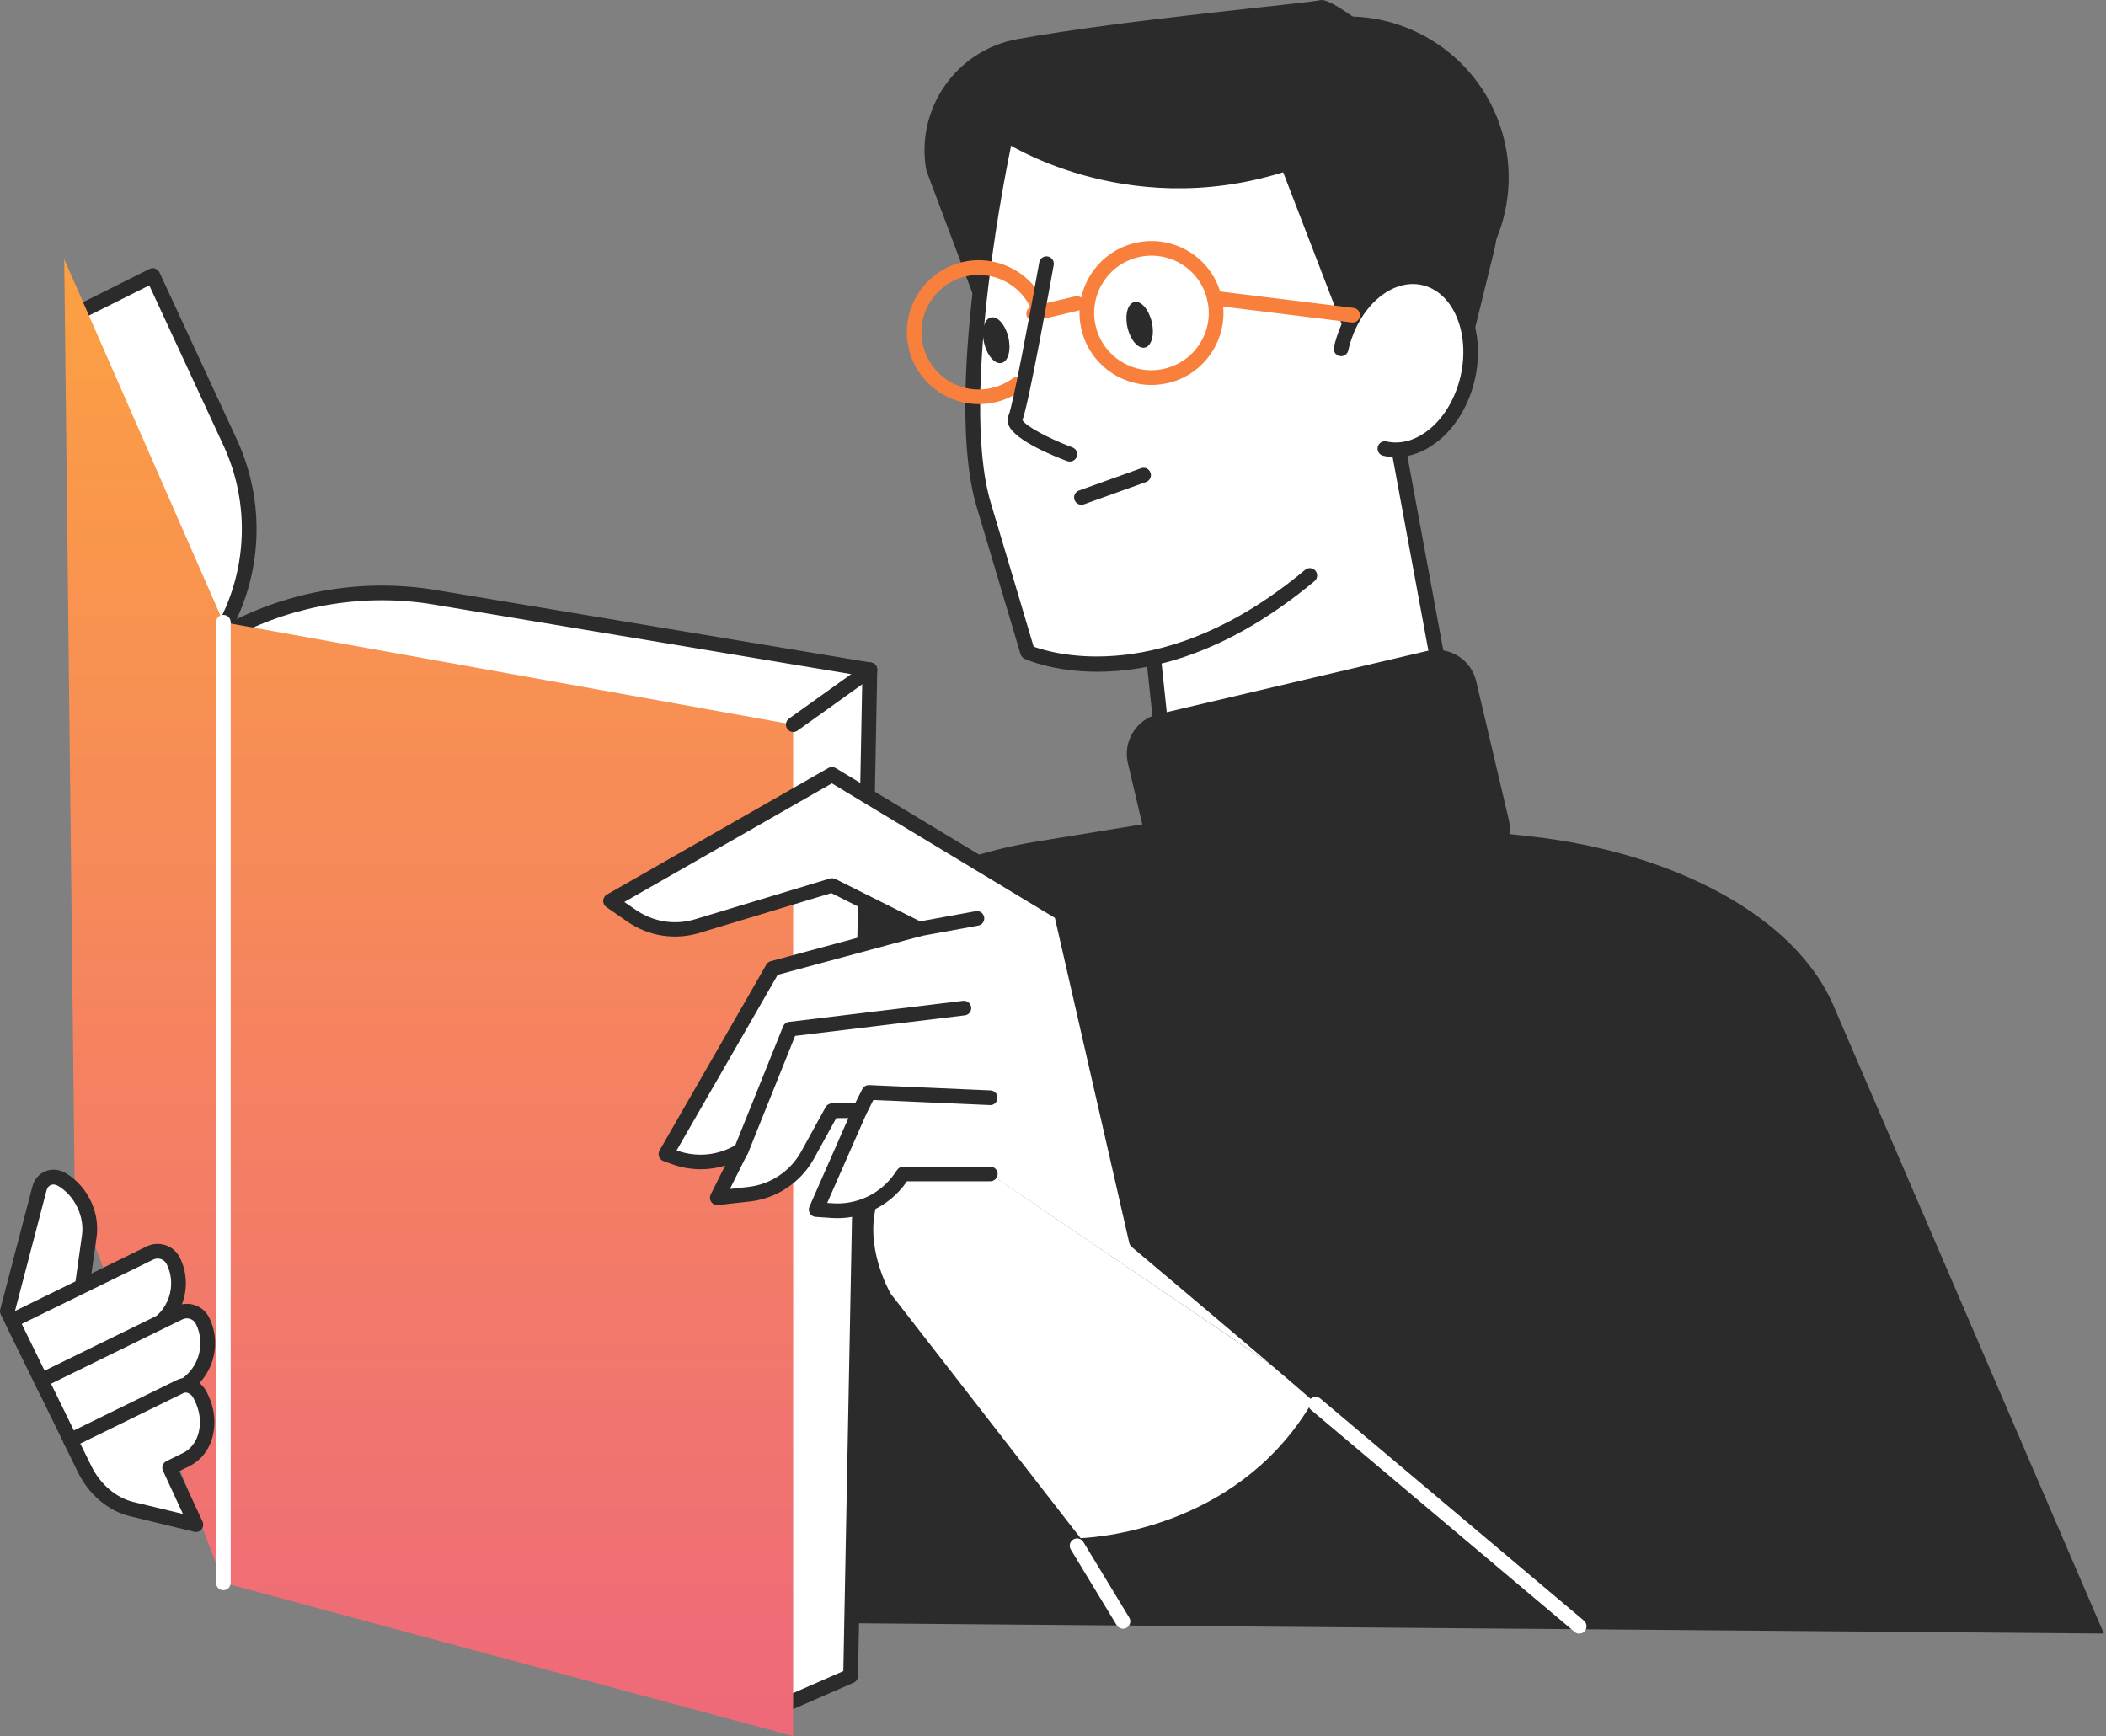
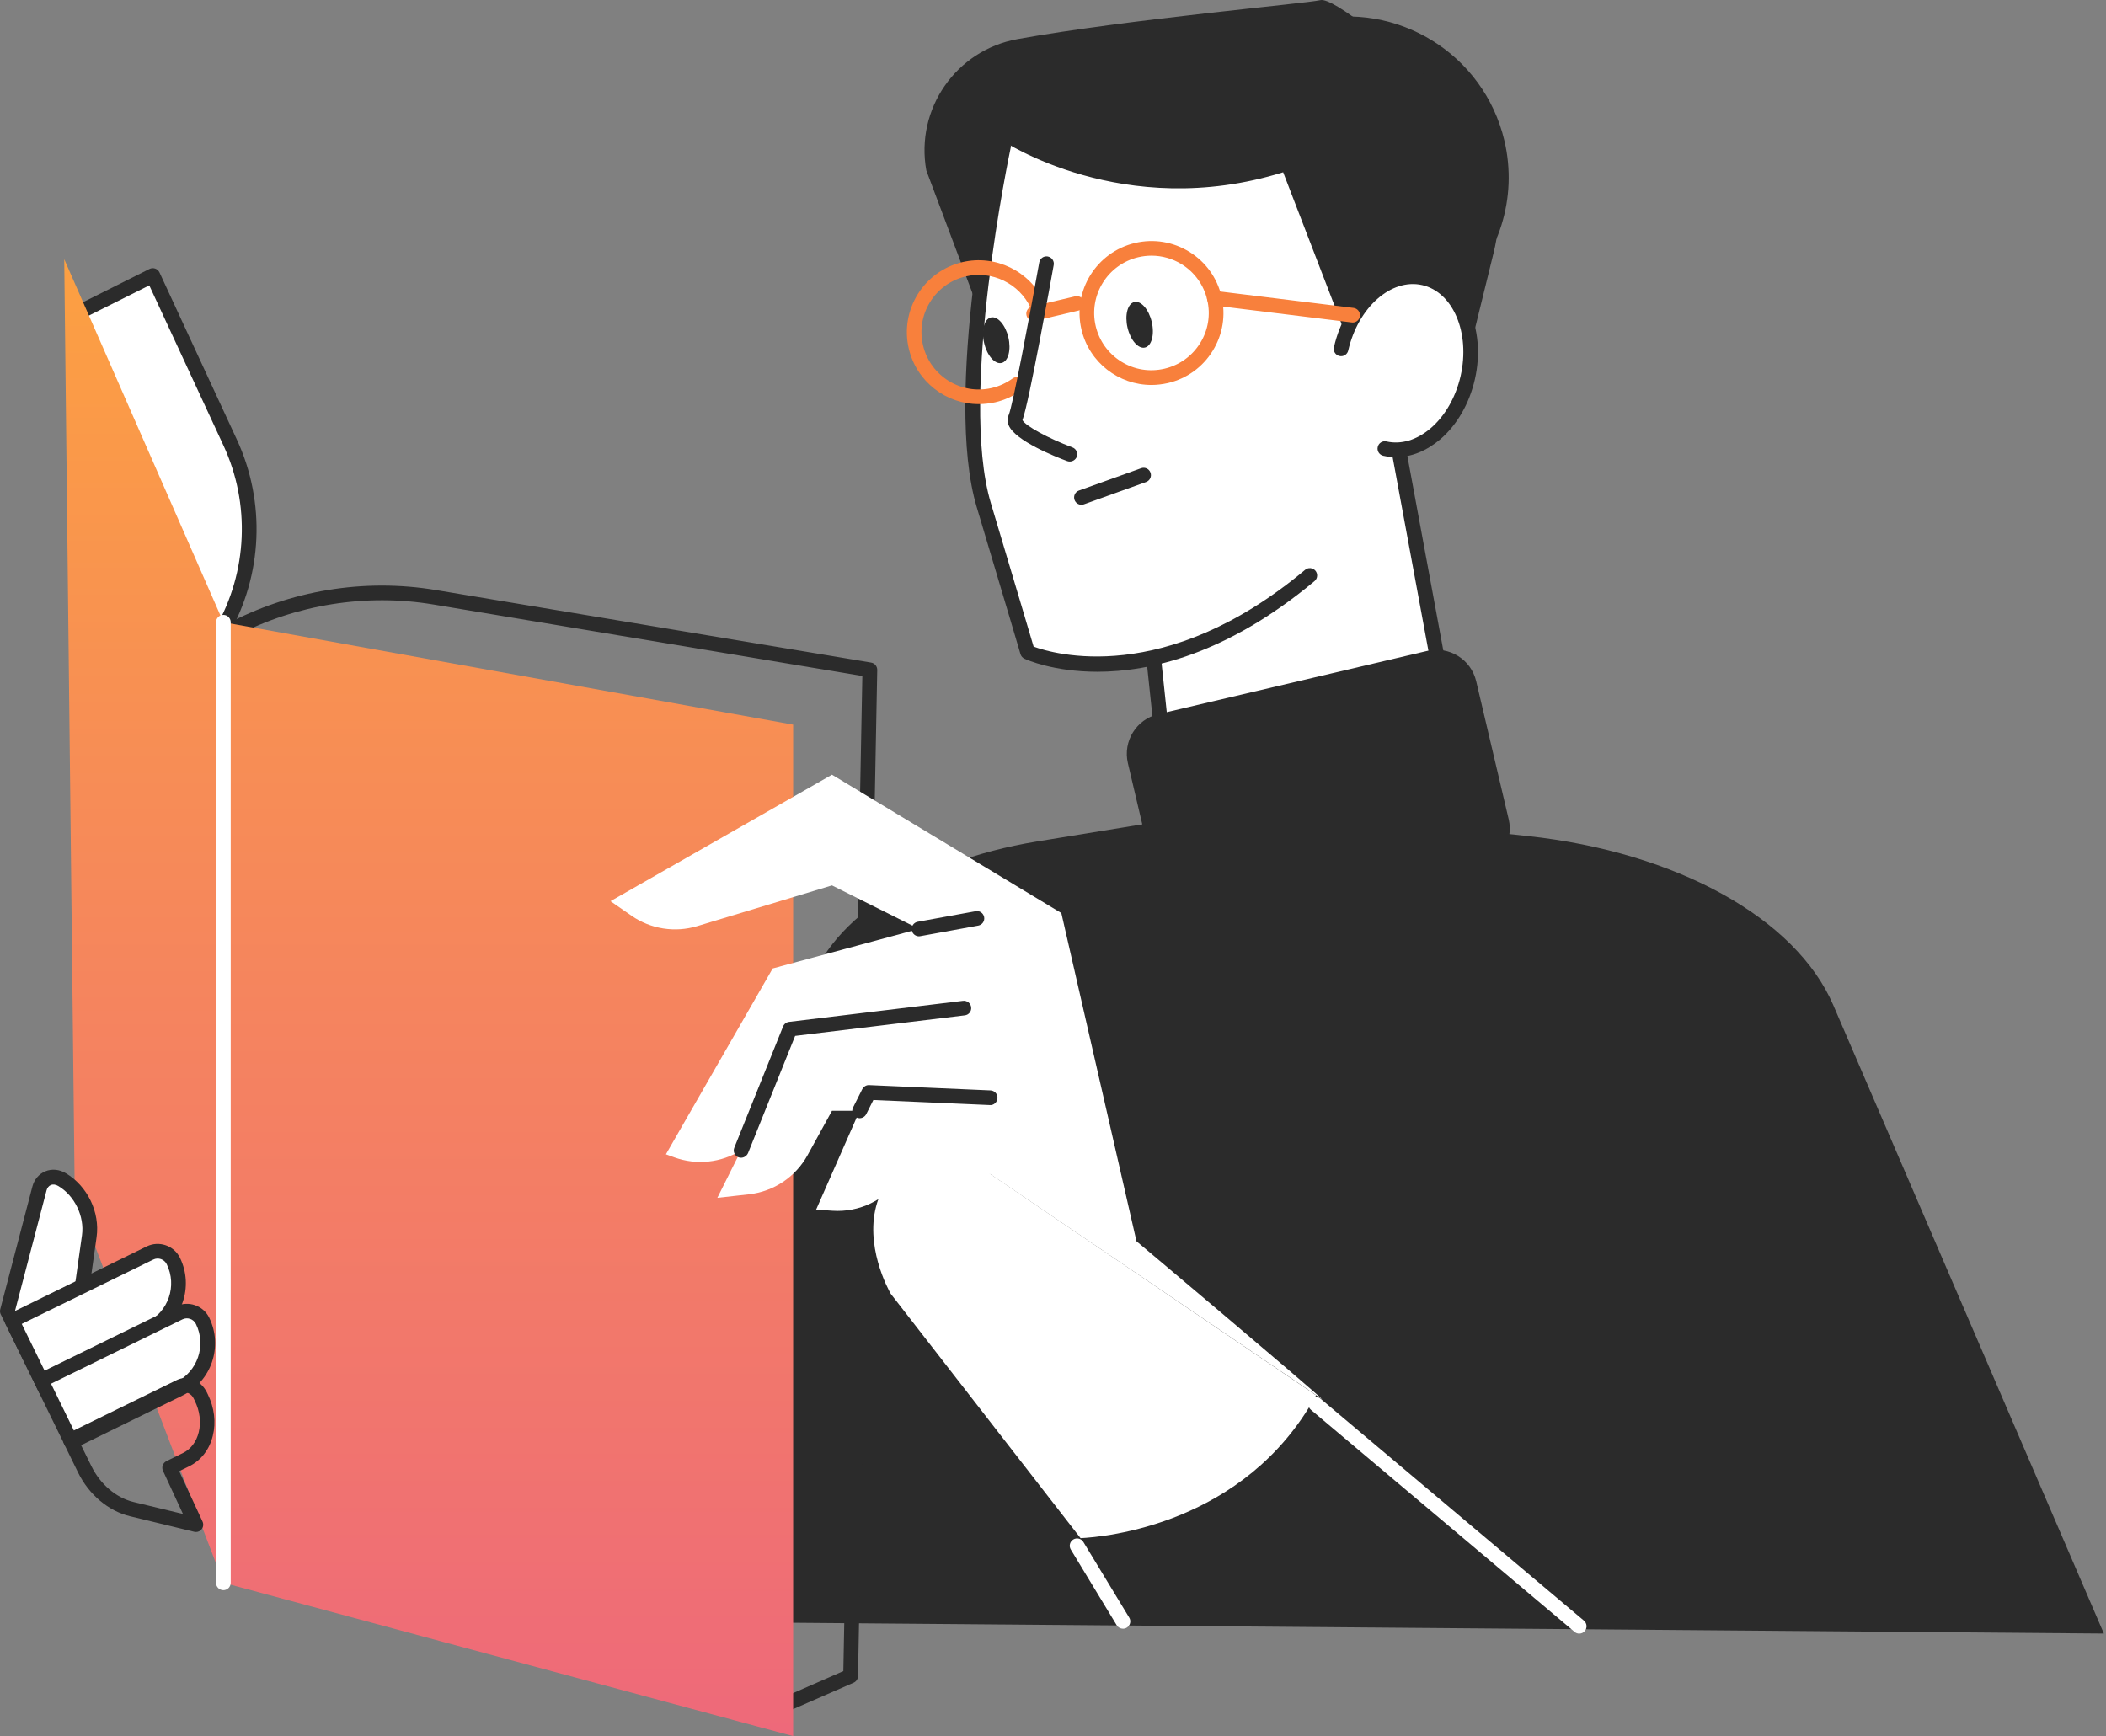
<svg xmlns="http://www.w3.org/2000/svg" width="638" height="526" viewBox="0 0 638 526" fill="none">
  <rect x="0" y="0" width="638" height="526" fill="#808080" stroke="none" />
  <path d="M59.581 204.704L22.637 95.293L46.288 83.467L69.74 134.105C78.209 152.422 77.298 173.695 67.295 191.211L59.581 204.704Z" fill="white" />
  <path d="M59.581 206.927C59.515 206.927 59.448 206.927 59.359 206.927C58.492 206.838 57.759 206.26 57.47 205.437L20.525 96.004C20.169 94.959 20.636 93.803 21.637 93.314L45.288 81.489C45.822 81.222 46.444 81.177 47.022 81.377C47.6 81.577 48.045 82 48.311 82.533L71.763 133.193C80.521 152.132 79.588 174.228 69.229 192.344L61.538 205.815C61.115 206.504 60.382 206.927 59.581 206.927ZM25.349 96.404L60.115 199.28L65.361 190.099C74.986 173.25 75.875 152.643 67.717 135.016L45.222 86.468L25.349 96.404Z" fill="#2B2B2B" />
  <path d="M198.268 491.325L244.126 302.089C249.594 279.505 277.114 260.988 314.169 254.942L379.278 244.339L462.748 253.297C507.828 258.143 544.017 278.149 555.376 304.512L637.356 494.926L198.268 491.325Z" fill="#2B2B2B" />
-   <path d="M234.034 518.11L257.685 507.752L263.509 202.926L131.647 180.941C110.352 177.385 88.478 180.986 69.45 191.189L69.228 191.3L76.608 475.32L234.034 518.11Z" fill="white" />
  <path d="M234.033 520.332C233.833 520.332 233.633 520.31 233.455 520.243L76.052 477.475C75.096 477.208 74.429 476.363 74.407 475.385L67.027 191.366C67.005 190.521 67.472 189.743 68.205 189.343L68.428 189.232C87.767 178.873 110.351 175.139 132.025 178.762L263.887 200.746C264.976 200.924 265.776 201.88 265.754 202.991L259.93 507.817C259.908 508.684 259.397 509.462 258.596 509.818L234.923 520.154C234.656 520.266 234.345 520.332 234.033 520.332ZM78.808 473.629L233.856 515.775L255.484 506.306L261.242 204.814L131.269 183.141C110.952 179.762 89.767 183.119 71.495 192.633L78.808 473.629Z" fill="#2B2B2B" />
  <path d="M19.458 78.531L22.637 361.394L67.673 479.541L240.281 526V219.551L67.673 188.52L19.458 78.531Z" fill="url(#paint0_linear_72_32)" />
  <path d="M67.673 481.788C66.45 481.788 65.45 480.787 65.45 479.565V188.521C65.45 187.298 66.45 186.298 67.673 186.298C68.895 186.298 69.895 187.298 69.895 188.521V479.565C69.895 480.787 68.895 481.788 67.673 481.788Z" fill="white" />
-   <path d="M240.302 221.774C239.613 221.774 238.924 221.44 238.502 220.84C237.791 219.84 238.013 218.462 239.013 217.728L262.242 201.101C263.243 200.39 264.621 200.612 265.355 201.612C266.066 202.613 265.844 203.991 264.843 204.724L241.614 221.352C241.192 221.641 240.747 221.774 240.302 221.774Z" fill="#2B2B2B" />
  <path d="M400.575 424.014C376.167 468.338 326.308 468.338 326.308 468.338L268.001 393.271C268.001 393.271 248.017 359.928 283.006 344.145L400.575 424.014Z" fill="white" />
  <path d="M326.307 470.539C325.618 470.539 324.974 470.227 324.551 469.672L266.245 394.604C266.2 394.538 266.133 394.471 266.089 394.382C265.711 393.737 256.686 378.399 261.51 363.017C264.333 354.037 271.246 346.99 282.094 342.1C283.228 341.588 284.539 342.1 285.028 343.211C285.539 344.322 285.028 345.656 283.917 346.145C274.291 350.48 268.179 356.593 265.756 364.306C261.71 377.155 269.09 390.67 269.846 391.981L327.352 466.026C334.599 465.67 377.078 461.98 398.618 422.88C399.218 421.813 400.552 421.413 401.641 422.013C402.708 422.613 403.108 423.969 402.508 425.036C377.767 470.027 326.819 470.539 326.307 470.539Z" fill="#2B2B2B" />
  <path d="M299.965 355.728H273.602L272.713 356.995C268.067 363.641 260.287 367.376 252.173 366.82L247.238 366.487L260.42 336.544H252.04L244.66 349.971C241.036 356.573 234.412 360.996 226.921 361.841L217.318 362.908L224.498 348.526C218.452 352.305 211.005 353.083 204.292 350.66L201.736 349.726L234.079 293.42L278.403 281.439L252.04 268.257L211.227 280.594C204.47 282.639 197.134 281.483 191.332 277.46L184.953 273.036L252.04 234.713L321.527 276.637L344.29 376.067C344.29 376.067 396.995 420.392 400.596 423.993L299.965 355.728Z" fill="white" />
-   <path d="M400.574 426.238C399.996 426.238 399.44 426.015 398.996 425.593C396.217 422.814 361.051 393.116 342.845 377.801C342.467 377.49 342.223 377.067 342.112 376.6L319.572 278.104L252.018 237.336L189.132 273.28L192.622 275.681C197.912 279.326 204.47 280.371 210.605 278.504L251.418 266.167C251.951 266.011 252.551 266.056 253.062 266.3L279.426 279.482C280.248 279.904 280.738 280.771 280.649 281.683C280.56 282.594 279.915 283.372 279.026 283.617L235.59 295.353L204.981 348.547L205.048 348.57C211.161 350.792 217.807 350.081 223.32 346.636C224.165 346.102 225.254 346.213 225.988 346.88C226.721 347.547 226.921 348.636 226.477 349.525L221.119 360.24L226.677 359.617C233.434 358.862 239.436 354.86 242.726 348.881L250.106 335.455C250.506 334.743 251.24 334.299 252.062 334.299H260.442C261.198 334.299 261.887 334.676 262.31 335.299C262.71 335.921 262.777 336.722 262.488 337.411L250.595 364.463L252.373 364.574C259.642 365.041 266.755 361.662 270.935 355.683L271.824 354.416C272.246 353.816 272.913 353.46 273.646 353.46H300.01C301.233 353.46 302.233 354.46 302.233 355.683C302.233 356.905 301.233 357.906 300.01 357.906H274.758L274.536 358.239C269.467 365.464 260.82 369.62 252.04 369.02L247.105 368.687C246.372 368.642 245.727 368.242 245.349 367.62C244.971 366.997 244.927 366.242 245.216 365.575L257.019 338.744H253.351L246.594 351.015C242.615 358.239 235.346 363.107 227.143 364.019L217.541 365.086C216.696 365.175 215.94 364.819 215.473 364.152C215.006 363.485 214.94 362.618 215.318 361.885L219.697 353.127C214.473 354.749 208.827 354.638 203.536 352.704L200.98 351.771C200.358 351.548 199.869 351.059 199.646 350.437C199.424 349.814 199.468 349.125 199.802 348.57L232.145 292.264C232.434 291.752 232.923 291.374 233.501 291.219L272.179 280.771L251.84 270.59L211.872 282.661C204.425 284.906 196.467 283.661 190.066 279.237L183.686 274.814C183.063 274.369 182.708 273.658 182.73 272.88C182.752 272.124 183.175 271.413 183.841 271.035L250.928 232.69C251.618 232.29 252.485 232.29 253.174 232.712L322.661 274.636C323.173 274.947 323.551 275.459 323.684 276.036L346.269 374.733C352.293 379.801 398.684 418.835 402.13 422.303C402.997 423.17 402.997 424.57 402.13 425.437C401.73 426.015 401.152 426.238 400.574 426.238Z" fill="#2B2B2B" />
  <path d="M278.402 283.682C277.357 283.682 276.401 282.926 276.224 281.859C276.001 280.659 276.802 279.503 278.002 279.281L295.563 276.08C296.763 275.835 297.919 276.658 298.141 277.858C298.364 279.058 297.563 280.214 296.363 280.437L278.802 283.637C278.669 283.66 278.535 283.682 278.402 283.682Z" fill="#2B2B2B" />
  <path d="M224.498 350.77C224.231 350.77 223.943 350.725 223.676 350.614C222.542 350.147 221.986 348.858 222.453 347.724L237.235 310.98C237.547 310.224 238.236 309.691 239.036 309.602L291.741 303.222C292.963 303.089 294.075 303.955 294.208 305.156C294.364 306.378 293.497 307.49 292.274 307.623L240.881 313.847L226.61 349.369C226.21 350.236 225.365 350.77 224.498 350.77Z" fill="#2B2B2B" />
  <path d="M260.419 338.788C260.086 338.788 259.752 338.721 259.419 338.543C258.329 337.987 257.885 336.654 258.418 335.564L261.219 329.985C261.619 329.207 262.486 328.696 263.309 328.762L300.053 330.363C301.276 330.407 302.232 331.452 302.187 332.675C302.143 333.897 301.076 334.92 299.875 334.809L264.576 333.275L262.42 337.565C262.02 338.321 261.241 338.788 260.419 338.788Z" fill="#2B2B2B" />
  <path d="M340.2 493.457C339.445 493.457 338.711 493.079 338.289 492.39L324.396 469.472C323.751 468.427 324.107 467.049 325.151 466.427C326.196 465.804 327.574 466.138 328.197 467.182L342.09 490.101C342.735 491.145 342.379 492.524 341.334 493.146C340.978 493.368 340.601 493.457 340.2 493.457Z" fill="white" />
  <path d="M478.419 494.948C477.907 494.948 477.396 494.77 476.996 494.414L397.15 427.149C396.216 426.349 396.083 424.949 396.883 424.015C397.661 423.081 399.084 422.948 400.017 423.748L479.841 491.013C480.775 491.813 480.908 493.214 480.108 494.148C479.686 494.681 479.063 494.948 478.419 494.948Z" fill="white" />
  <path d="M431.651 82.867C418.98 79.733 412.311 85.112 408.955 90.18C408.488 90.892 408.066 91.625 407.665 92.381C406.643 66.751 398.796 48.924 384.214 39.321C371.566 30.962 353.538 28.984 332.109 33.563C316.038 37.009 303.501 42.988 303.389 43.055C303.011 43.233 302.745 43.589 302.656 43.989C301.989 47.056 286.606 119.656 296.721 153.422C306.835 187.232 309.969 197.924 309.969 197.947C310.08 198.324 310.347 198.636 310.703 198.791C310.925 198.902 325.641 205.393 348.27 200.77L351.471 230.934C351.515 231.335 351.737 231.712 352.093 231.935C352.538 232.224 359.273 236.247 377.901 231.846C391.038 228.756 410.111 221.487 437.074 205.793C437.563 205.504 437.83 204.926 437.719 204.371L425.337 137.395C434.585 135.994 443.165 126.992 445.966 114.699C449.367 99.695 443.076 85.69 431.651 82.867Z" fill="white" />
  <path d="M397.062 6.287C385.592 8.977 376.034 15.512 369.432 24.226C402.642 25.582 432.517 49.634 440.764 84.622C441.12 86.156 441.431 87.712 441.698 89.246C453.924 77.687 459.881 60.17 455.747 42.61C449.545 16.379 423.292 0.13 397.062 6.287Z" fill="#2B2B2B" />
  <path d="M415.043 120.544L443.718 112.253L452.543 76.331C456.9 58.57 451.076 39.853 437.383 27.738C422.134 14.245 403.929 -0.892 399.994 0.041C395.526 1.086 341.376 5.865 308.255 11.845C289.627 15.201 277.268 33.007 280.624 51.635L294.718 89.157L303.543 42.521C303.543 42.521 340.309 67.284 388.724 52.19L415.043 120.544Z" fill="#2B2B2B" />
  <path d="M348.825 116.632C338.933 116.632 329.975 109.852 327.618 99.827C324.862 88.135 332.153 76.376 343.845 73.619C349.514 72.285 355.36 73.241 360.317 76.309C365.274 79.376 368.72 84.178 370.053 89.846C371.387 95.515 370.431 101.361 367.364 106.318C364.296 111.275 359.495 114.721 353.826 116.054C352.137 116.432 350.47 116.632 348.825 116.632ZM348.847 77.465C347.513 77.465 346.179 77.62 344.846 77.932C335.532 80.132 329.752 89.468 331.931 98.782C332.998 103.295 335.754 107.118 339.689 109.563C343.623 112.009 348.269 112.764 352.804 111.697C357.316 110.63 361.14 107.874 363.585 103.939C366.03 100.005 366.786 95.337 365.719 90.824C364.652 86.312 361.895 82.489 357.961 80.043C355.182 78.354 352.048 77.465 348.847 77.465Z" fill="#F8803C" />
  <path d="M327.617 152.932C326.706 152.932 325.861 152.377 325.527 151.465C325.105 150.309 325.705 149.042 326.861 148.62L345.689 141.862C346.845 141.44 348.112 142.04 348.534 143.196C348.957 144.352 348.357 145.619 347.201 146.041L328.373 152.799C328.128 152.888 327.861 152.932 327.617 152.932Z" fill="#2B2B2B" />
  <path d="M419.56 135.906C430.163 138.307 441.388 128.704 444.634 114.411C447.879 100.14 441.922 86.603 431.341 84.202C420.738 81.801 409.512 91.404 406.267 105.697L419.56 135.906Z" fill="white" />
  <path d="M422.871 138.506C421.581 138.506 420.314 138.373 419.047 138.084C417.847 137.817 417.091 136.617 417.38 135.417C417.647 134.216 418.847 133.46 420.048 133.749C424.471 134.75 429.206 133.327 433.407 129.748C437.786 125.991 440.987 120.39 442.477 113.943C445.455 100.873 440.232 88.513 430.851 86.379C421.448 84.245 411.423 93.137 408.444 106.185C408.177 107.386 406.977 108.142 405.777 107.853C404.576 107.586 403.821 106.385 404.109 105.185C407.622 89.736 420.07 79.355 431.829 82.022C443.61 84.712 450.324 99.45 446.811 114.899C445.144 122.257 441.41 128.726 436.319 133.105C432.14 136.639 427.494 138.506 422.871 138.506Z" fill="#2B2B2B" />
  <path d="M313.125 97.249C312.125 97.249 311.213 96.56 310.969 95.538C310.68 94.337 311.436 93.137 312.614 92.87L325.729 89.78C326.929 89.514 328.13 90.247 328.396 91.425C328.685 92.626 327.93 93.826 326.752 94.093L313.636 97.183C313.481 97.227 313.303 97.249 313.125 97.249Z" fill="#F8803C" />
  <path d="M341.578 99.271C342.467 103.072 344.846 105.784 346.869 105.295C348.892 104.806 349.803 101.338 348.914 97.537C348.025 93.736 345.646 91.024 343.623 91.513C341.601 92.002 340.689 95.469 341.578 99.271Z" fill="#2B2B2B" />
  <path d="M298.142 103.94C299.031 107.741 301.41 110.453 303.432 109.964C305.455 109.497 306.367 106.007 305.478 102.206C304.588 98.405 302.21 95.693 300.187 96.182C298.142 96.649 297.231 100.117 298.142 103.94Z" fill="#2B2B2B" />
  <path d="M409.777 97.716C409.688 97.716 409.599 97.716 409.51 97.694L367.608 92.537C366.386 92.381 365.519 91.27 365.674 90.069C365.83 88.847 366.919 87.957 368.142 88.135L410.043 93.293C411.266 93.448 412.133 94.559 411.977 95.76C411.844 96.894 410.866 97.716 409.777 97.716Z" fill="#F8803C" />
  <path d="M332.464 203.525C319.193 203.525 311.057 199.902 310.346 199.569C309.768 199.302 309.323 198.791 309.146 198.168C309.146 198.168 306.011 187.454 295.897 153.666C285.738 119.7 301.165 46.878 301.832 43.81C302.099 42.61 303.255 41.832 304.477 42.099C305.678 42.365 306.434 43.544 306.189 44.744C306.033 45.477 290.34 119.522 300.165 152.399C308.523 180.341 312.124 192.5 313.124 195.901C318.971 198.057 352.848 208.238 395.372 172.649C396.305 171.849 397.728 171.982 398.506 172.916C399.284 173.85 399.173 175.25 398.239 176.05C371.564 198.324 348.335 203.525 332.464 203.525Z" fill="#2B2B2B" />
  <path d="M436.363 206.859C435.318 206.859 434.384 206.103 434.184 205.036L421.691 137.438C421.469 136.238 422.269 135.082 423.47 134.837C424.67 134.615 425.826 135.415 426.07 136.615L438.563 204.214C438.785 205.414 437.985 206.57 436.785 206.815C436.629 206.837 436.496 206.859 436.363 206.859Z" fill="#2B2B2B" />
  <path d="M352.804 233.002C351.693 233.002 350.715 232.157 350.603 231.024L347.314 199.925C347.18 198.703 348.069 197.614 349.292 197.48C350.537 197.347 351.604 198.236 351.737 199.459L355.027 230.557C355.16 231.78 354.271 232.869 353.049 233.002C352.96 233.002 352.871 233.002 352.804 233.002Z" fill="#2B2B2B" />
  <path d="M296.52 122.433C286.628 122.433 277.67 115.653 275.314 105.628C272.557 93.935 279.848 82.176 291.541 79.42C301.566 77.064 311.991 82.132 316.304 91.468C316.815 92.579 316.326 93.913 315.215 94.424C314.103 94.958 312.769 94.447 312.258 93.335C308.813 85.911 300.521 81.865 292.541 83.754C288.029 84.822 284.205 87.578 281.76 91.512C279.315 95.447 278.559 100.115 279.626 104.628C281.827 113.941 291.185 119.721 300.477 117.543C302.766 117.009 304.856 116.031 306.745 114.675C307.723 113.941 309.124 114.164 309.857 115.164C310.591 116.164 310.369 117.543 309.368 118.276C307.012 119.988 304.367 121.21 301.499 121.877C299.832 122.233 298.165 122.433 296.52 122.433Z" fill="#F8803C" />
  <path d="M324.083 139.84C323.817 139.84 323.572 139.795 323.305 139.706C319.638 138.35 307.545 133.527 305.589 128.881C305.011 127.547 305.255 126.436 305.567 125.769C306.811 122.923 311.902 95.893 314.836 79.51C315.058 78.31 316.192 77.487 317.415 77.71C318.615 77.932 319.438 79.088 319.215 80.288C318.437 84.601 311.768 121.901 309.746 127.28C310.613 129.014 317.526 132.793 324.884 135.549C326.039 135.972 326.617 137.261 326.195 138.417C325.839 139.284 324.972 139.84 324.083 139.84Z" fill="#2B2B2B" />
  <path d="M447.853 263.098L366.384 282.26C359.738 283.816 353.091 279.703 351.535 273.057L341.688 231.222C340.132 224.576 344.244 217.929 350.891 216.373L432.36 197.212C439.006 195.656 445.653 199.768 447.209 206.414L457.056 248.249C458.612 254.896 454.478 261.542 447.853 263.098Z" fill="#2B2B2B" />
  <path d="M13.812 420.904L2.23 397.252L11.967 360.063C12.789 356.929 15.968 355.684 18.813 357.374C24.571 360.797 27.994 367.91 27.06 374.512L22.081 409.812L13.812 420.904Z" fill="white" />
  <path d="M13.811 423.126C13.745 423.126 13.678 423.126 13.611 423.126C12.833 423.06 12.166 422.593 11.811 421.881L0.229 398.23C-0.015 397.763 -0.059 397.207 0.074 396.696L9.81 359.507C10.366 357.373 11.789 355.683 13.723 354.883C15.701 354.061 17.968 354.283 19.947 355.461C26.504 359.351 30.328 367.309 29.261 374.823L24.281 410.122C24.237 410.5 24.081 410.834 23.859 411.145L15.568 422.237C15.167 422.793 14.501 423.126 13.811 423.126ZM4.586 397.029L14.189 416.68L19.947 408.966L24.837 374.245C25.637 368.532 22.614 362.263 17.657 359.329C16.879 358.862 16.056 358.751 15.39 359.04C14.767 359.307 14.3 359.885 14.1 360.663L4.586 397.029Z" fill="#2B2B2B" />
  <path d="M52.512 382.048C51.223 379.425 48.067 378.336 45.444 379.625L3.631 400.098L12.723 418.681L45.444 402.654C53.09 398.92 56.247 389.695 52.512 382.048Z" fill="white" />
  <path d="M12.723 420.904C12.478 420.904 12.234 420.859 12.011 420.793C11.456 420.593 10.989 420.193 10.745 419.659L1.653 401.076C1.386 400.542 1.364 399.942 1.542 399.386C1.742 398.831 2.142 398.364 2.675 398.119L44.466 377.624C48.178 375.824 52.691 377.357 54.513 381.07C58.781 389.806 55.158 400.387 46.422 404.655L13.701 420.682C13.39 420.837 13.056 420.904 12.723 420.904ZM6.588 401.12L13.723 415.725L44.466 400.676C51.001 397.475 53.713 389.561 50.512 383.026C49.779 381.514 47.934 380.87 46.422 381.625L6.588 401.12Z" fill="#2B2B2B" />
  <path d="M61.382 400.184C60.092 397.561 56.936 396.472 54.313 397.761L12.5 418.234L21.592 436.818L54.313 420.791C61.959 417.056 65.116 407.831 61.382 400.184Z" fill="white" />
  <path d="M21.592 439.041C20.769 439.041 19.969 438.574 19.591 437.796L10.499 419.213C10.233 418.679 10.21 418.079 10.388 417.523C10.588 416.968 10.989 416.501 11.522 416.256L53.335 395.784C57.047 393.961 61.559 395.517 63.382 399.229C67.65 407.965 64.027 418.546 55.291 422.814L22.57 438.841C22.259 438.952 21.925 439.041 21.592 439.041ZM15.457 419.235L22.592 433.84L53.312 418.79C59.848 415.59 62.56 407.676 59.359 401.141C58.625 399.629 56.78 398.984 55.269 399.74L15.457 419.235Z" fill="#2B2B2B" />
-   <path d="M60.981 423.436L60.67 422.791C59.425 420.257 56.713 419.057 54.602 420.079L21.369 436.351L25.659 445.131C28.66 451.267 33.995 455.779 39.908 457.224L59.358 461.937L51.378 444.687L56.358 442.242C62.537 439.241 64.605 430.816 60.981 423.436Z" fill="white" />
  <path d="M59.359 464.16C59.181 464.16 59.004 464.138 58.826 464.094L39.376 459.381C32.818 457.803 26.927 452.824 23.637 446.111L19.347 437.33C19.08 436.797 19.058 436.196 19.236 435.641C19.436 435.085 19.836 434.618 20.37 434.374L53.602 418.102C55.203 417.324 57.114 417.302 58.848 418.08C60.471 418.813 61.804 420.125 62.649 421.814L62.96 422.459C64.939 426.482 65.472 430.95 64.472 434.996C63.449 439.197 60.893 442.487 57.314 444.243L54.291 445.733L61.36 461.004C61.716 461.782 61.604 462.693 61.071 463.338C60.649 463.871 60.026 464.16 59.359 464.16ZM24.326 437.375L27.661 444.154C30.373 449.712 35.152 453.78 40.442 455.069L55.425 458.692L49.379 445.622C48.867 444.532 49.334 443.221 50.423 442.687L55.403 440.242C57.781 439.086 59.493 436.841 60.204 433.929C60.96 430.884 60.537 427.505 59.004 424.393L58.692 423.748C58.337 422.992 57.737 422.392 57.07 422.103C56.758 421.97 56.158 421.77 55.603 422.059L24.326 437.375Z" fill="#2B2B2B" />
  <defs>
    <linearGradient id="paint0_linear_72_32" x1="129.869" y1="78.531" x2="129.869" y2="526" gradientUnits="userSpaceOnUse">
      <stop stop-color="#FCA042" />
      <stop offset="1" stop-color="#EE697A" />
    </linearGradient>
  </defs>
</svg>